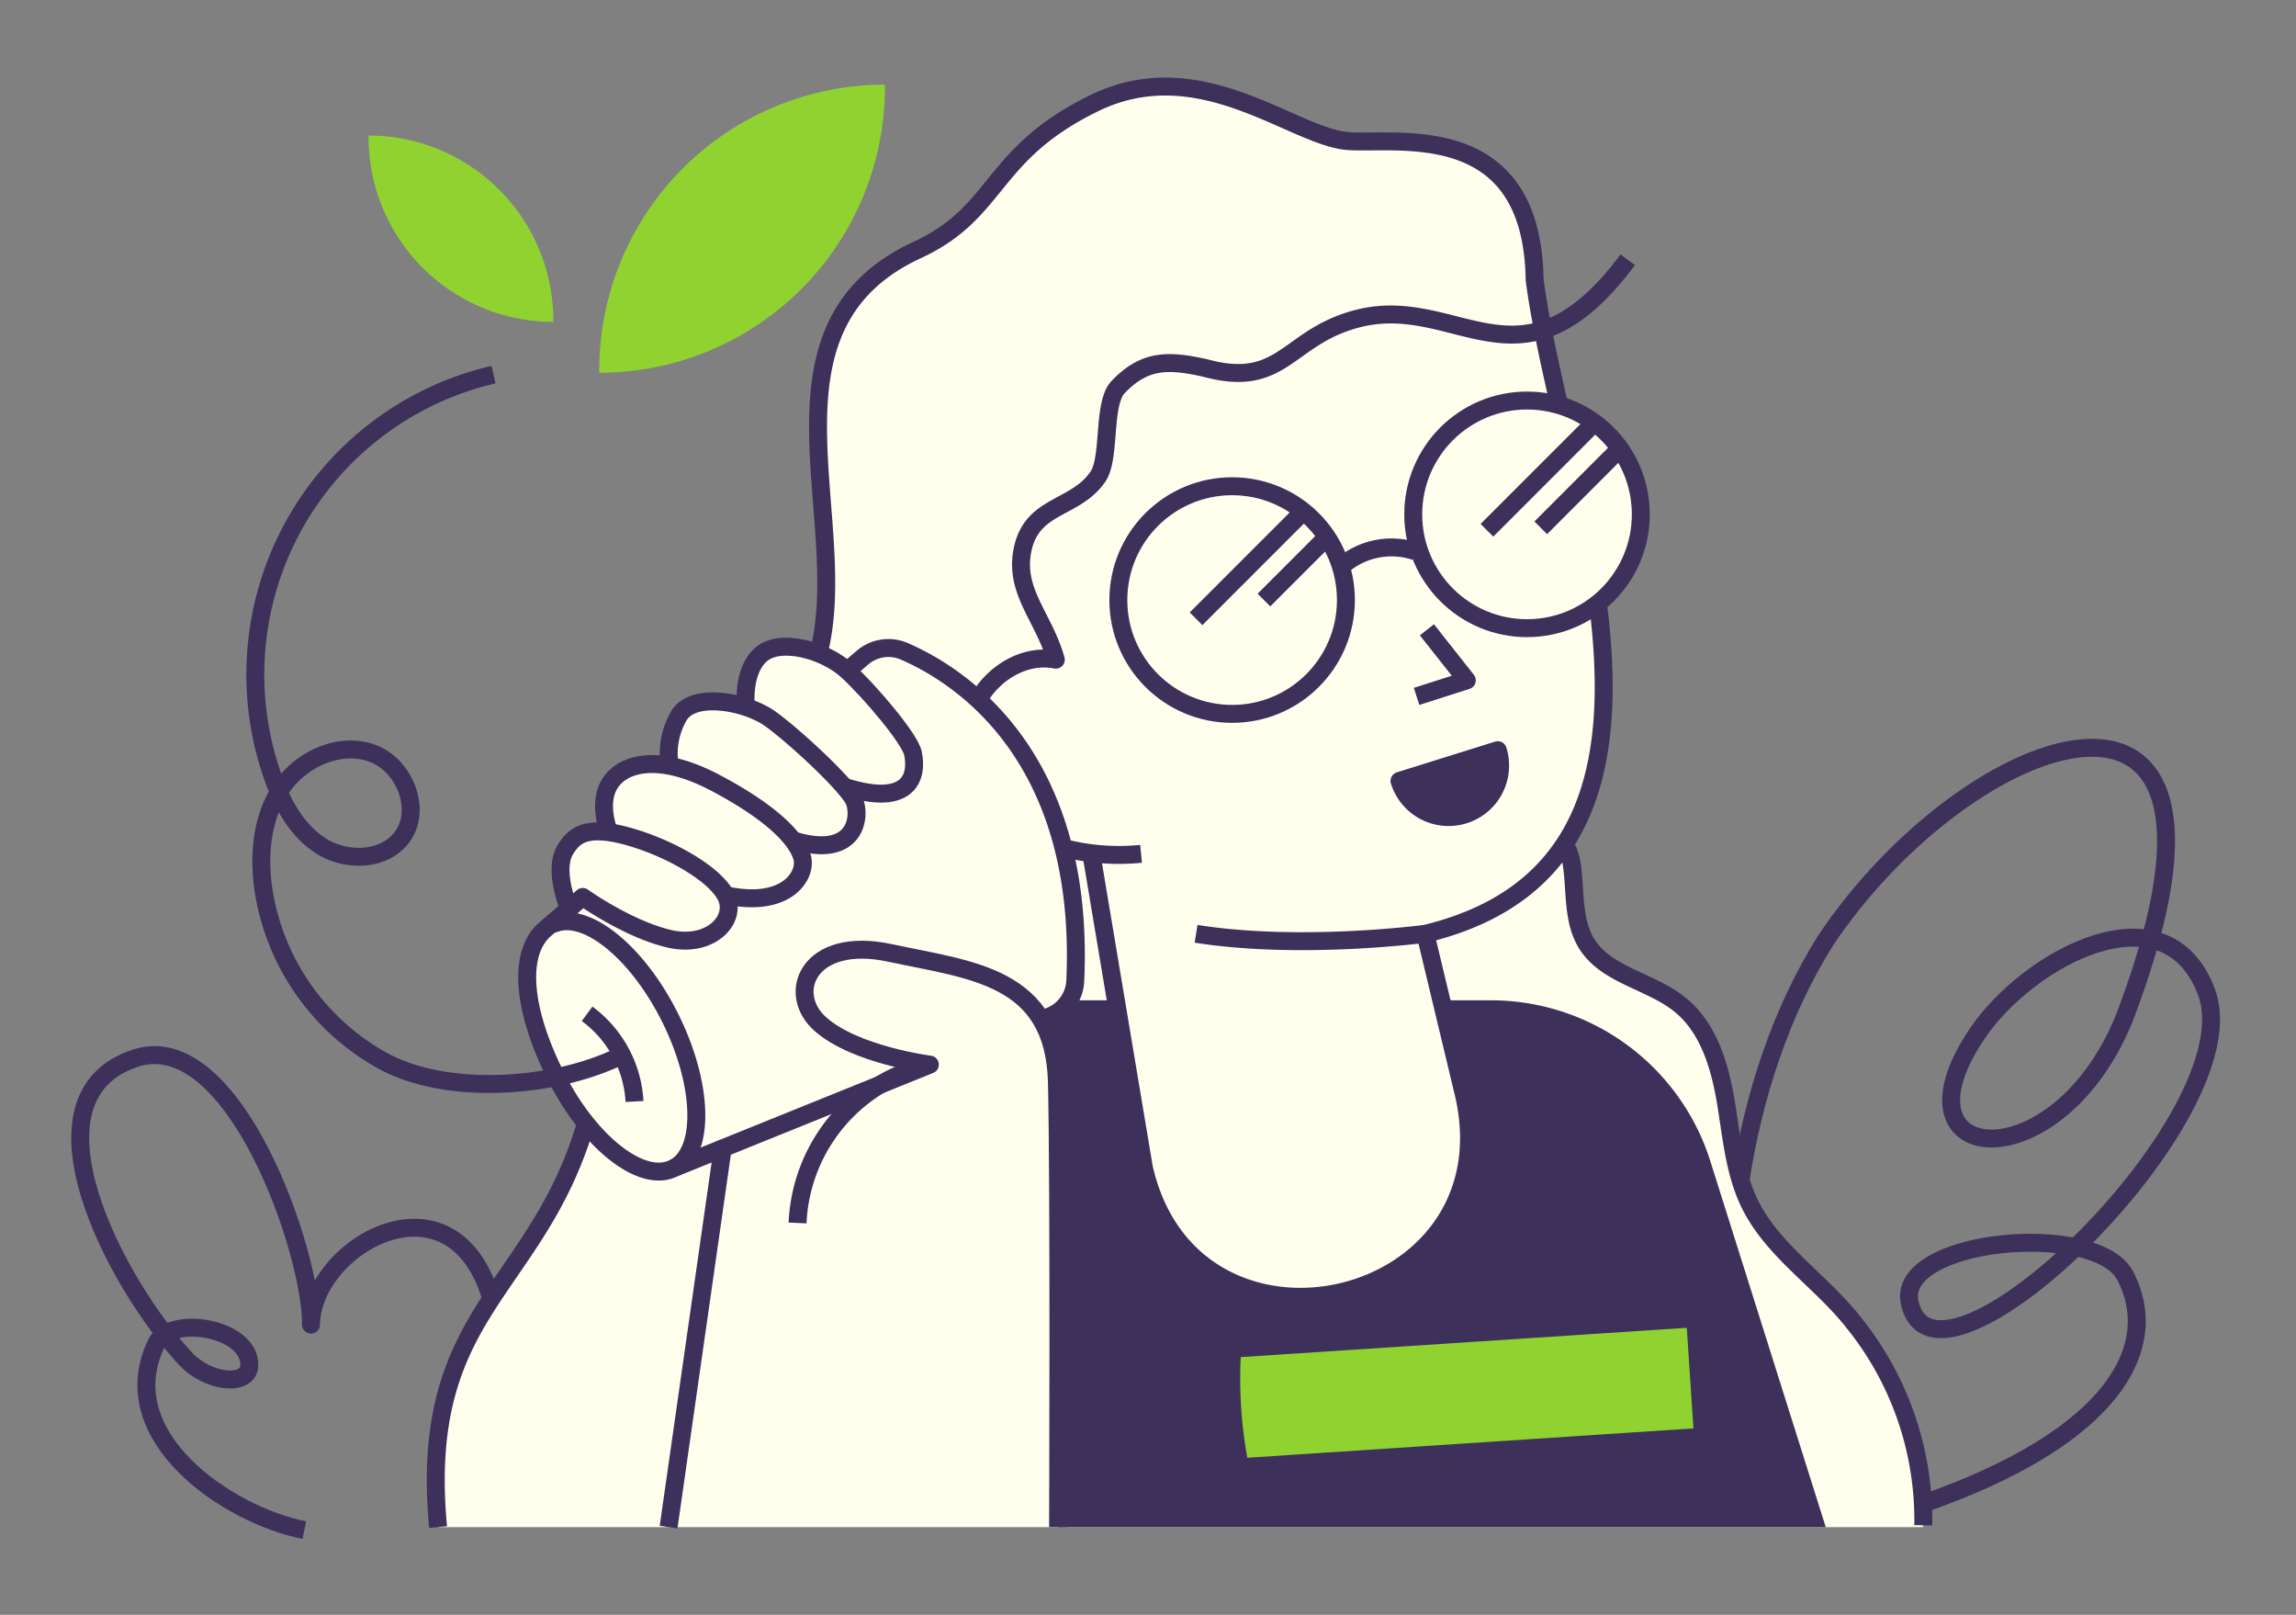
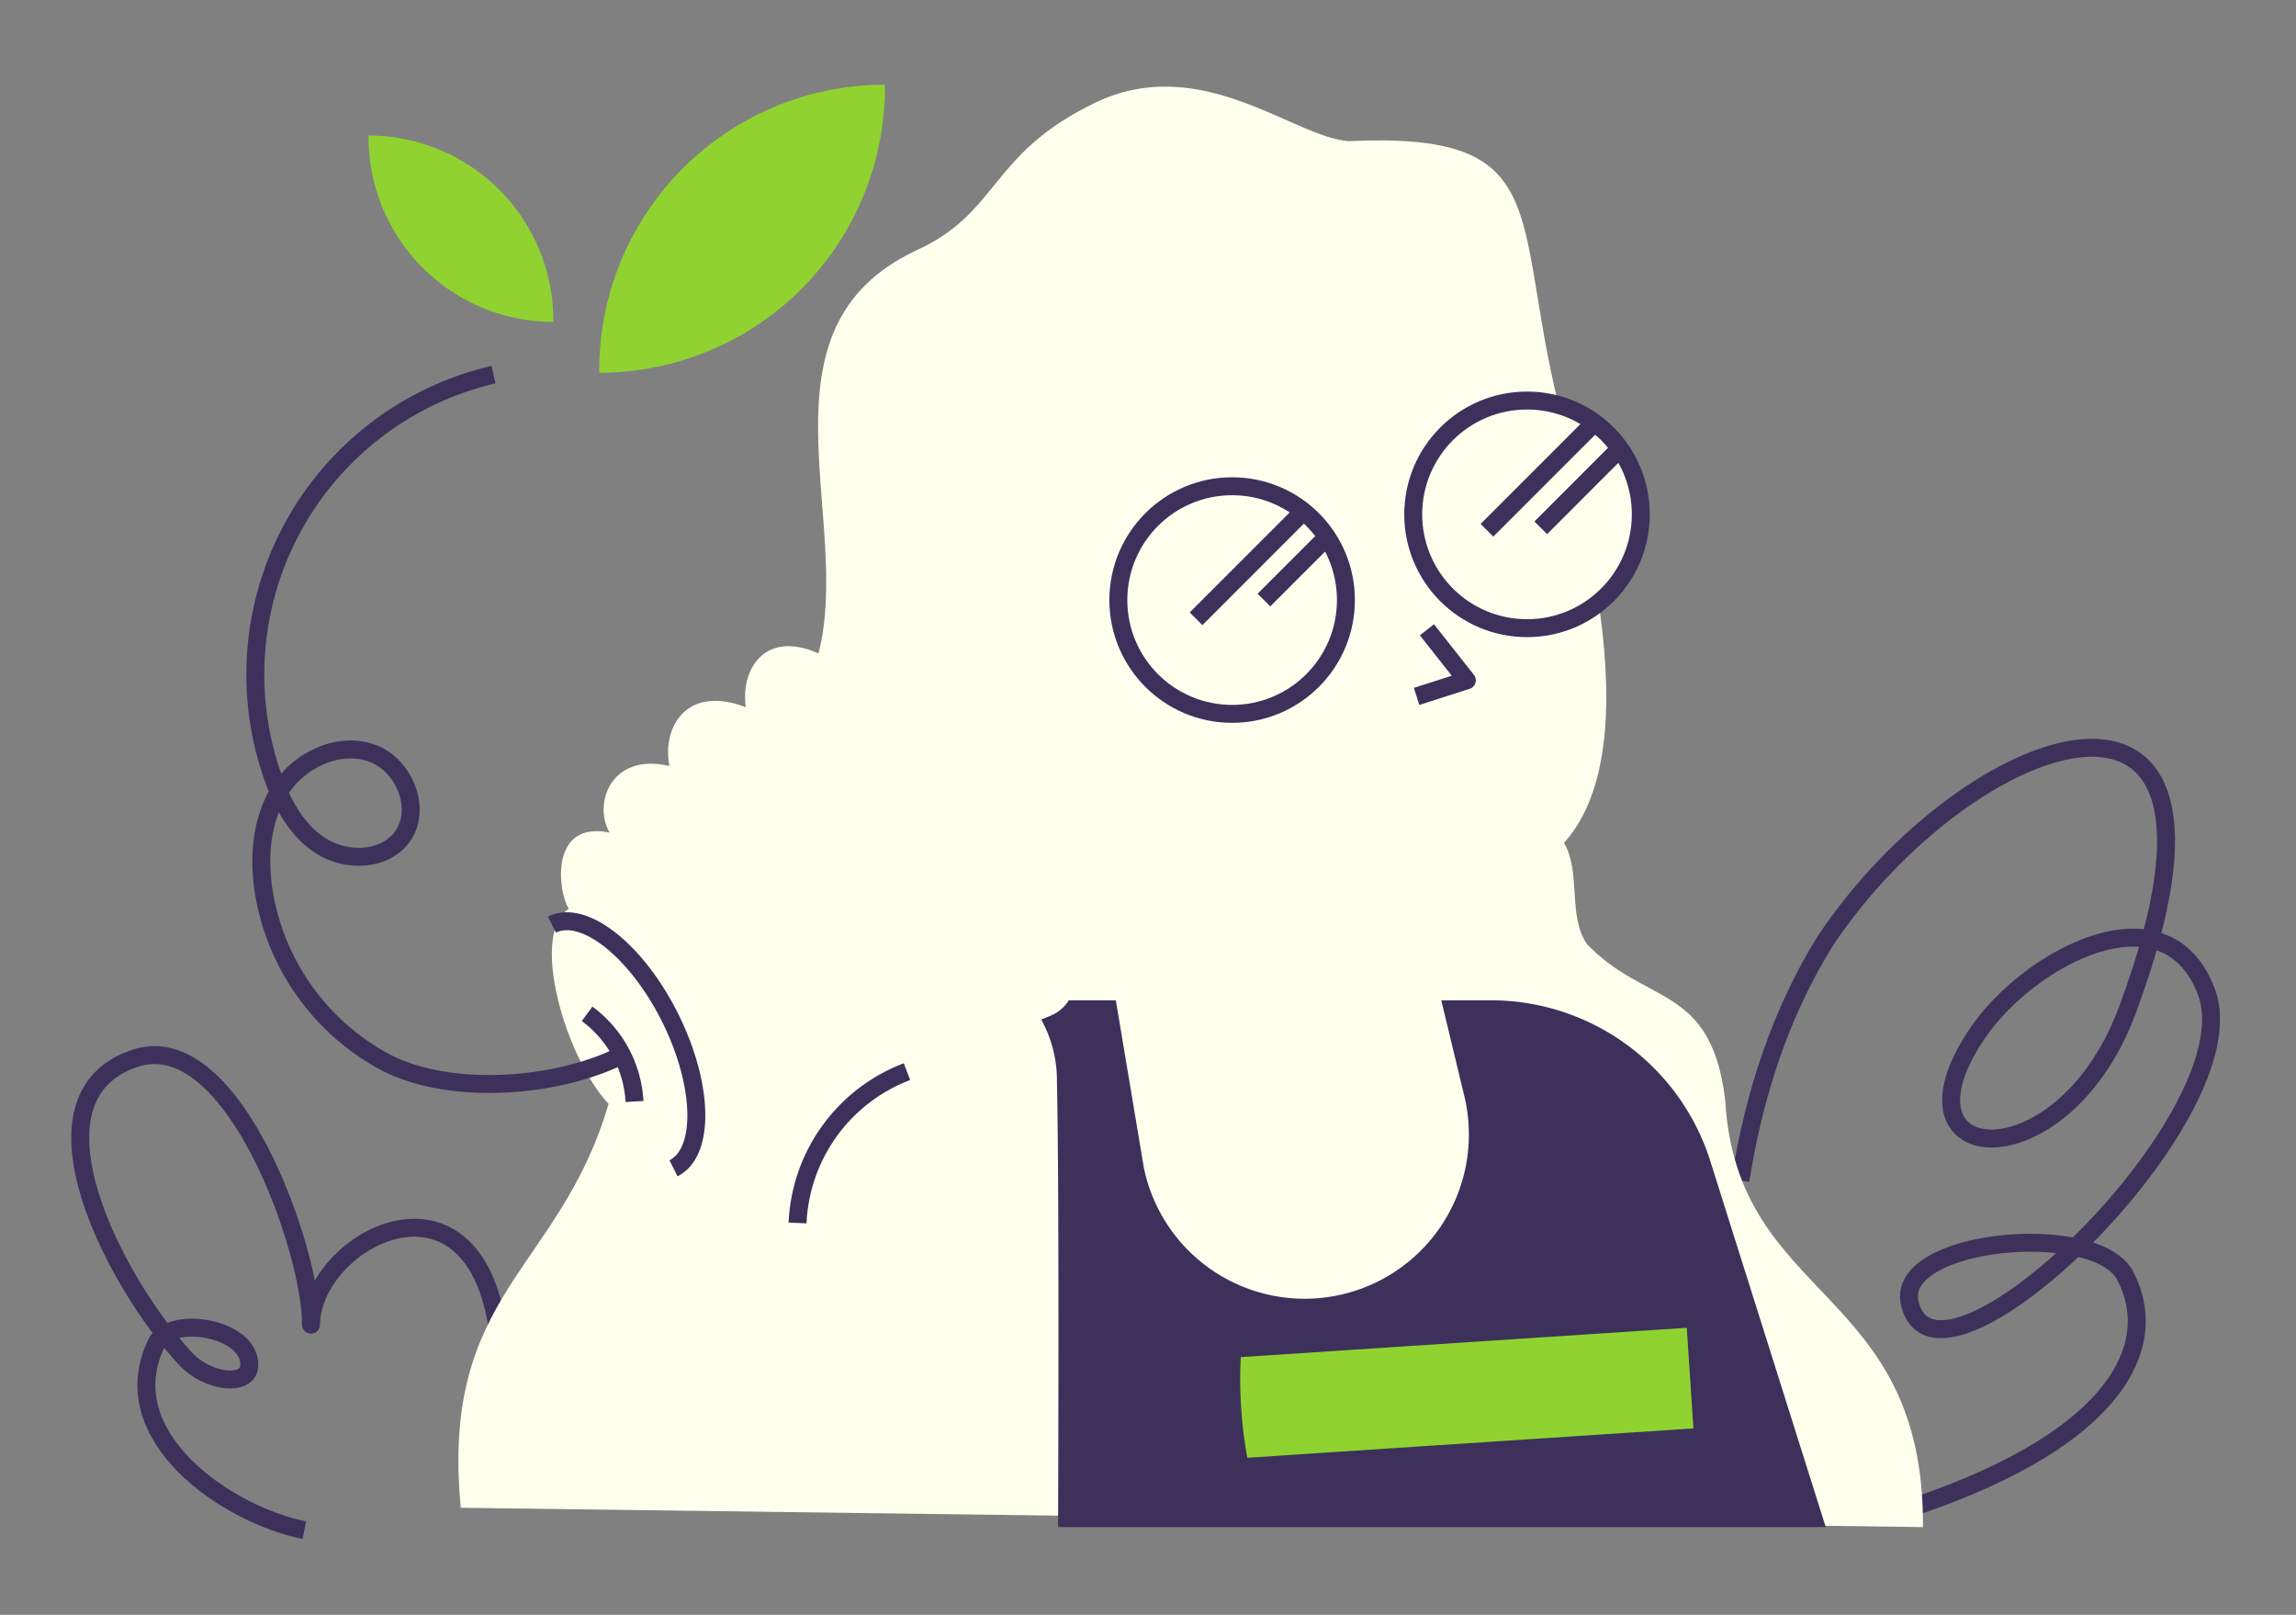
<svg xmlns="http://www.w3.org/2000/svg" id="contact-conversation" viewBox="0 0 384 270">
  <rect x="0" y="0" width="384" height="270" fill="#808080" stroke="none" />
  <defs>
    <style>.cls-1{fill:none;stroke:#3d315b;stroke-linejoin:round;stroke-width:3px}.cls-4{fill:#90d331}</style>
  </defs>
  <path class="cls-1" d="M83.73 234.48c2-44.74-31.51-28.76-31.72-13 .16-12-12.91-49.89-29.33-44.56-19.87 6.48-3.32 37.71 8.32 50.23 3.84 4.13 10.51 4.68 10.69 1.25.35-6.4-13.2-8.65-15.54-3.78-7.48 15.55 11.91 28.68 24.75 31.22M291.08 197.38c2.22-14.16 6.66-28 14.24-40.12 23.9-35.72 74.36-53.62 50.86 10.57-10.5 30.28-41.13 28.11-25.5 5 8.63-12.76 31.63-25 38.36-6.93 7.64 20.57-45.06 71.43-49.63 52-2.54-10.8 31.07-13.89 36-4.64 6.1 11.53-1.2 26.95-34.34 38.35" />
-   <path d="M321.61 255.33c.24-40.55-31.22-37.39-33.09-71.55-2.41-19.31-13.23-15.61-23.12-25.94-3.25-4.81-.93-12-3.83-16.91 8.61-9.5 7.72-27.19 5.79-40.14 11.89-8.79 7.64-29.64-6.69-33.07-7.84-31.85-.54-45.72-35.07-44.12-9.16-.55-24.72-15-42.51-6.39s-15.83 18.34-30 24.73c-27.56 13.08-10.42 45-16.2 67.31-9.36-4.14-13.09 3.2-12.14 9-10.11-3.87-14.05 3.55-12.79 9.82-9.79-2.29-12.82 6.34-10 11.14-10-2.07-8.72 9.71-6.84 12.75l.71-.62-4.49 3.85c-6.56 4.21-.6 24.81 6.66 32.61-8.21 28-28.16 31.5-24.72 67.53z" fill="#ffe" />
+   <path d="M321.61 255.33c.24-40.55-31.22-37.39-33.09-71.55-2.41-19.31-13.23-15.61-23.12-25.94-3.25-4.81-.93-12-3.83-16.91 8.61-9.5 7.72-27.19 5.79-40.14 11.89-8.79 7.64-29.64-6.69-33.07-7.84-31.85-.54-45.72-35.07-44.12-9.16-.55-24.72-15-42.51-6.39s-15.83 18.34-30 24.73c-27.56 13.08-10.42 45-16.2 67.31-9.36-4.14-13.09 3.2-12.14 9-10.11-3.87-14.05 3.55-12.79 9.82-9.79-2.29-12.82 6.34-10 11.14-10-2.07-8.72 9.71-6.84 12.75c-6.56 4.21-.6 24.81 6.66 32.61-8.21 28-28.16 31.5-24.72 67.53z" fill="#ffe" />
  <circle class="cls-1" cx="206.07" cy="100.33" r="19.03" />
  <circle class="cls-1" cx="255.39" cy="86" r="19.03" />
-   <path class="cls-1" d="M111.82 255.33l9.05-63.33 34.65-14s-12.5-1.58-18.34-6.79-1.87-14.8 11.67-11.88 27.51 3.75 27.92 21.67.19 74.33.19 74.33M124.75 118.21s-.7-5.91 2.5-8.75 10.7-.76 14.45 2.68 10.55 11.42 11 13.85c.83 4.08-.8 9-11.58 5.53" />
-   <path class="cls-1" d="M132.63 140.5c10.59 3.26 11.36-4 10.25-6.59s-10.21-11-14.1-13.76-12.58-4.51-15.15-.62A12.57 12.57 0 00112 128M95.18 151.94s-2.73-6.36-.65-9.84c1.52-2.52 3.58-4.09 10.14-2.36s14.52 6 16.67 9.94-2.43 8.89-9.37 7.29-14.51-7-14.51-7zM238.39 156.13s-20.84 2.78-38.35 0M224.77 94.34a12.66 12.66 0 0111.95-2.16M261.27 140.44a9.86 9.86 0 011.62 4.19c.64 4.48.1 9.38 2.51 13.21 3.33 5.29 10.69 6.16 15.6 10.16 4.65 3.76 6.55 9.94 7.57 15.83s1.42 12 4.05 17.41c3.87 7.91 11.87 12.88 17.32 19.79a52.53 52.53 0 0111.72 34" />
  <path d="M305.35 255.33l-19.3-61.18a38.48 38.48 0 00-36.7-26.9h-8.3l3.85 16a27.46 27.46 0 01-20.9 33.28 27.46 27.46 0 01-32.68-21.21l-4.7-28.07h-7.86a6.6 6.6 0 01-3.1 2.6l-1.52.62a21 21 0 012.63 10.53c.42 17.92.19 74.33.19 74.33z" fill="#3d315b" />
-   <path class="cls-1" d="M177.84 141.76a37 37 0 0013 1M272.24 43.43c-17.69 23.72-28.3 5.65-45 9.8-12 3-12.56 11.89-25.7 8.29-6.23-1.38-10.13-1.41-14.54 3.2-2.65 2.78-1.21 11.85-3.39 15-3.72 5.4-10.77 4.57-12.5 11.8s3.48 11.6 5.47 18.78c-5-1-10.15 2-12.79 6.42" />
-   <path class="cls-1" d="M141.7 112.14l2.54-2.18a6.66 6.66 0 017-1.06c9.11 3.95 30.28 17.25 28.6 55a6.71 6.71 0 01-4.17 6l-1.52.62M120.87 192l-8.23 3.33c-5.3 2.64-14.15-4.33-19.77-15.59s-6.32-20.74-1.43-24.6l3.74-3.2M121.34 149.68c10.28 2.22 13.55-3.34 12.85-6.19s-4.51-7.29-14.46-12.56-15.89-3.14-17.84.27 0 8 0 8M73.27 255.33C69.88 219.11 89.73 216 98 187.82M267.25 100.88c3.17 25.08-.29 48.34-28.86 55.25l6.51 27.16c7.86 35.76-45.41 47.7-53.58 12l-8.78-52.42M136.9 109.25C142.66 87 125.53 55 153.09 41.94c14.17-6.39 12.22-16.11 30-24.73s33.35 5.84 42.51 6.39c8.6.52 30.63-3.59 31.06 23.13.8 6.22 2.37 13.39 4.1 21" />
  <path class="cls-4" d="M207.51 226.91l74.6-4.9 1.11 16.82-74.61 4.91a74.12 74.12 0 01-1.1-16.83zM100.22 62.32v-.4A47.76 47.76 0 01148 14.16v.4a47.76 47.76 0 01-47.78 47.76zM92.54 53.82a30.9 30.9 0 01-30.9-30.9v-.26a30.91 30.91 0 0130.9 30.9z" />
-   <path d="M250.5 125.43a8.61 8.61 0 11-16.44 5.14z" fill="#3d315b" stroke="#3d315b" stroke-linejoin="round" stroke-width="3" />
  <path class="cls-1" d="M238.65 105.3l6.67 8.45-8.4 2.69M200.04 103.46l17.85-17.85M211.39 100.33l10.22-10.22M248.69 88.66l18-18M257.69 88.25l13.23-13.24M104 176.44c-11 5.5-28.86 6.83-39.73 1.07A39.51 39.51 0 0144 148.35c-.77-5.77-.13-12 3.2-16.78s9.8-7.65 15.21-5.57 8.32 9.73 4.62 14.23c-3.1 3.77-9.21 3.83-13.33 1.22s-6.56-7.2-8.16-11.81a51.48 51.48 0 0137-67M98.19 169.51a19.56 19.56 0 017.93 14.66M151.69 179.18a28.39 28.39 0 00-18.3 25.3" />
  <path class="cls-1" d="M92.31 154.59c5.31-2.65 14.16 4.33 19.77 15.58s5.87 22.52.56 25.17" />
</svg>